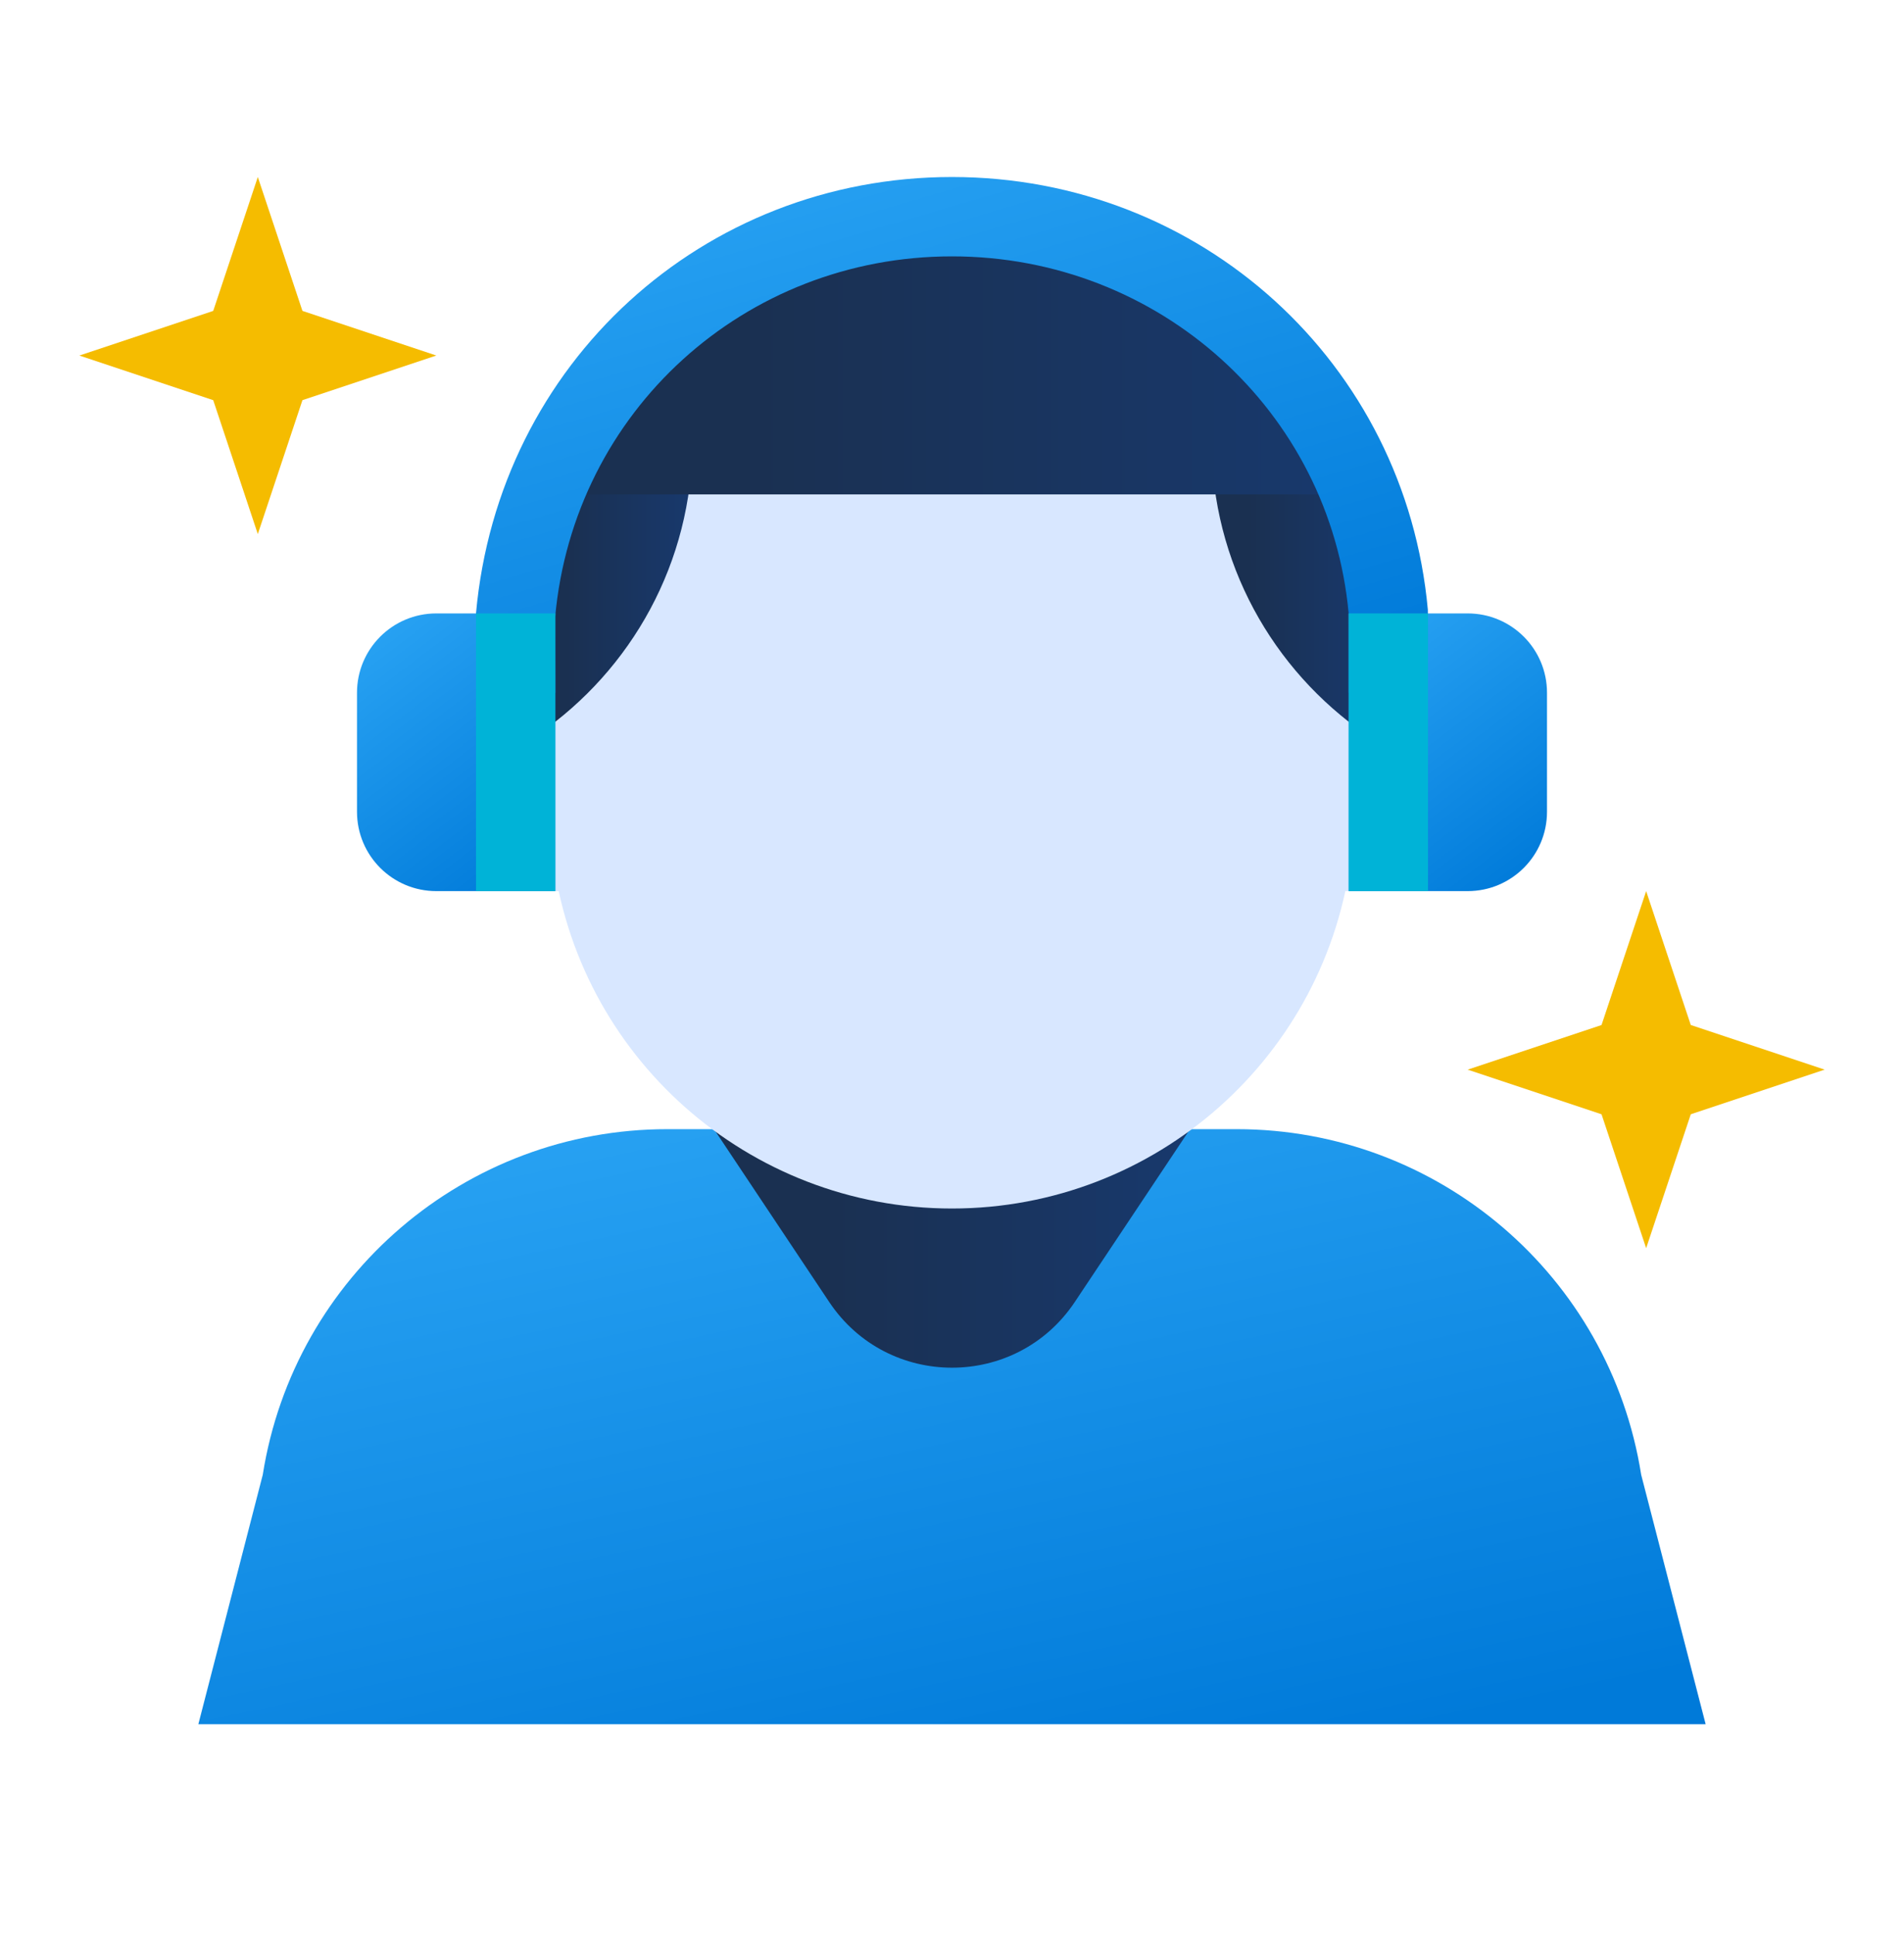
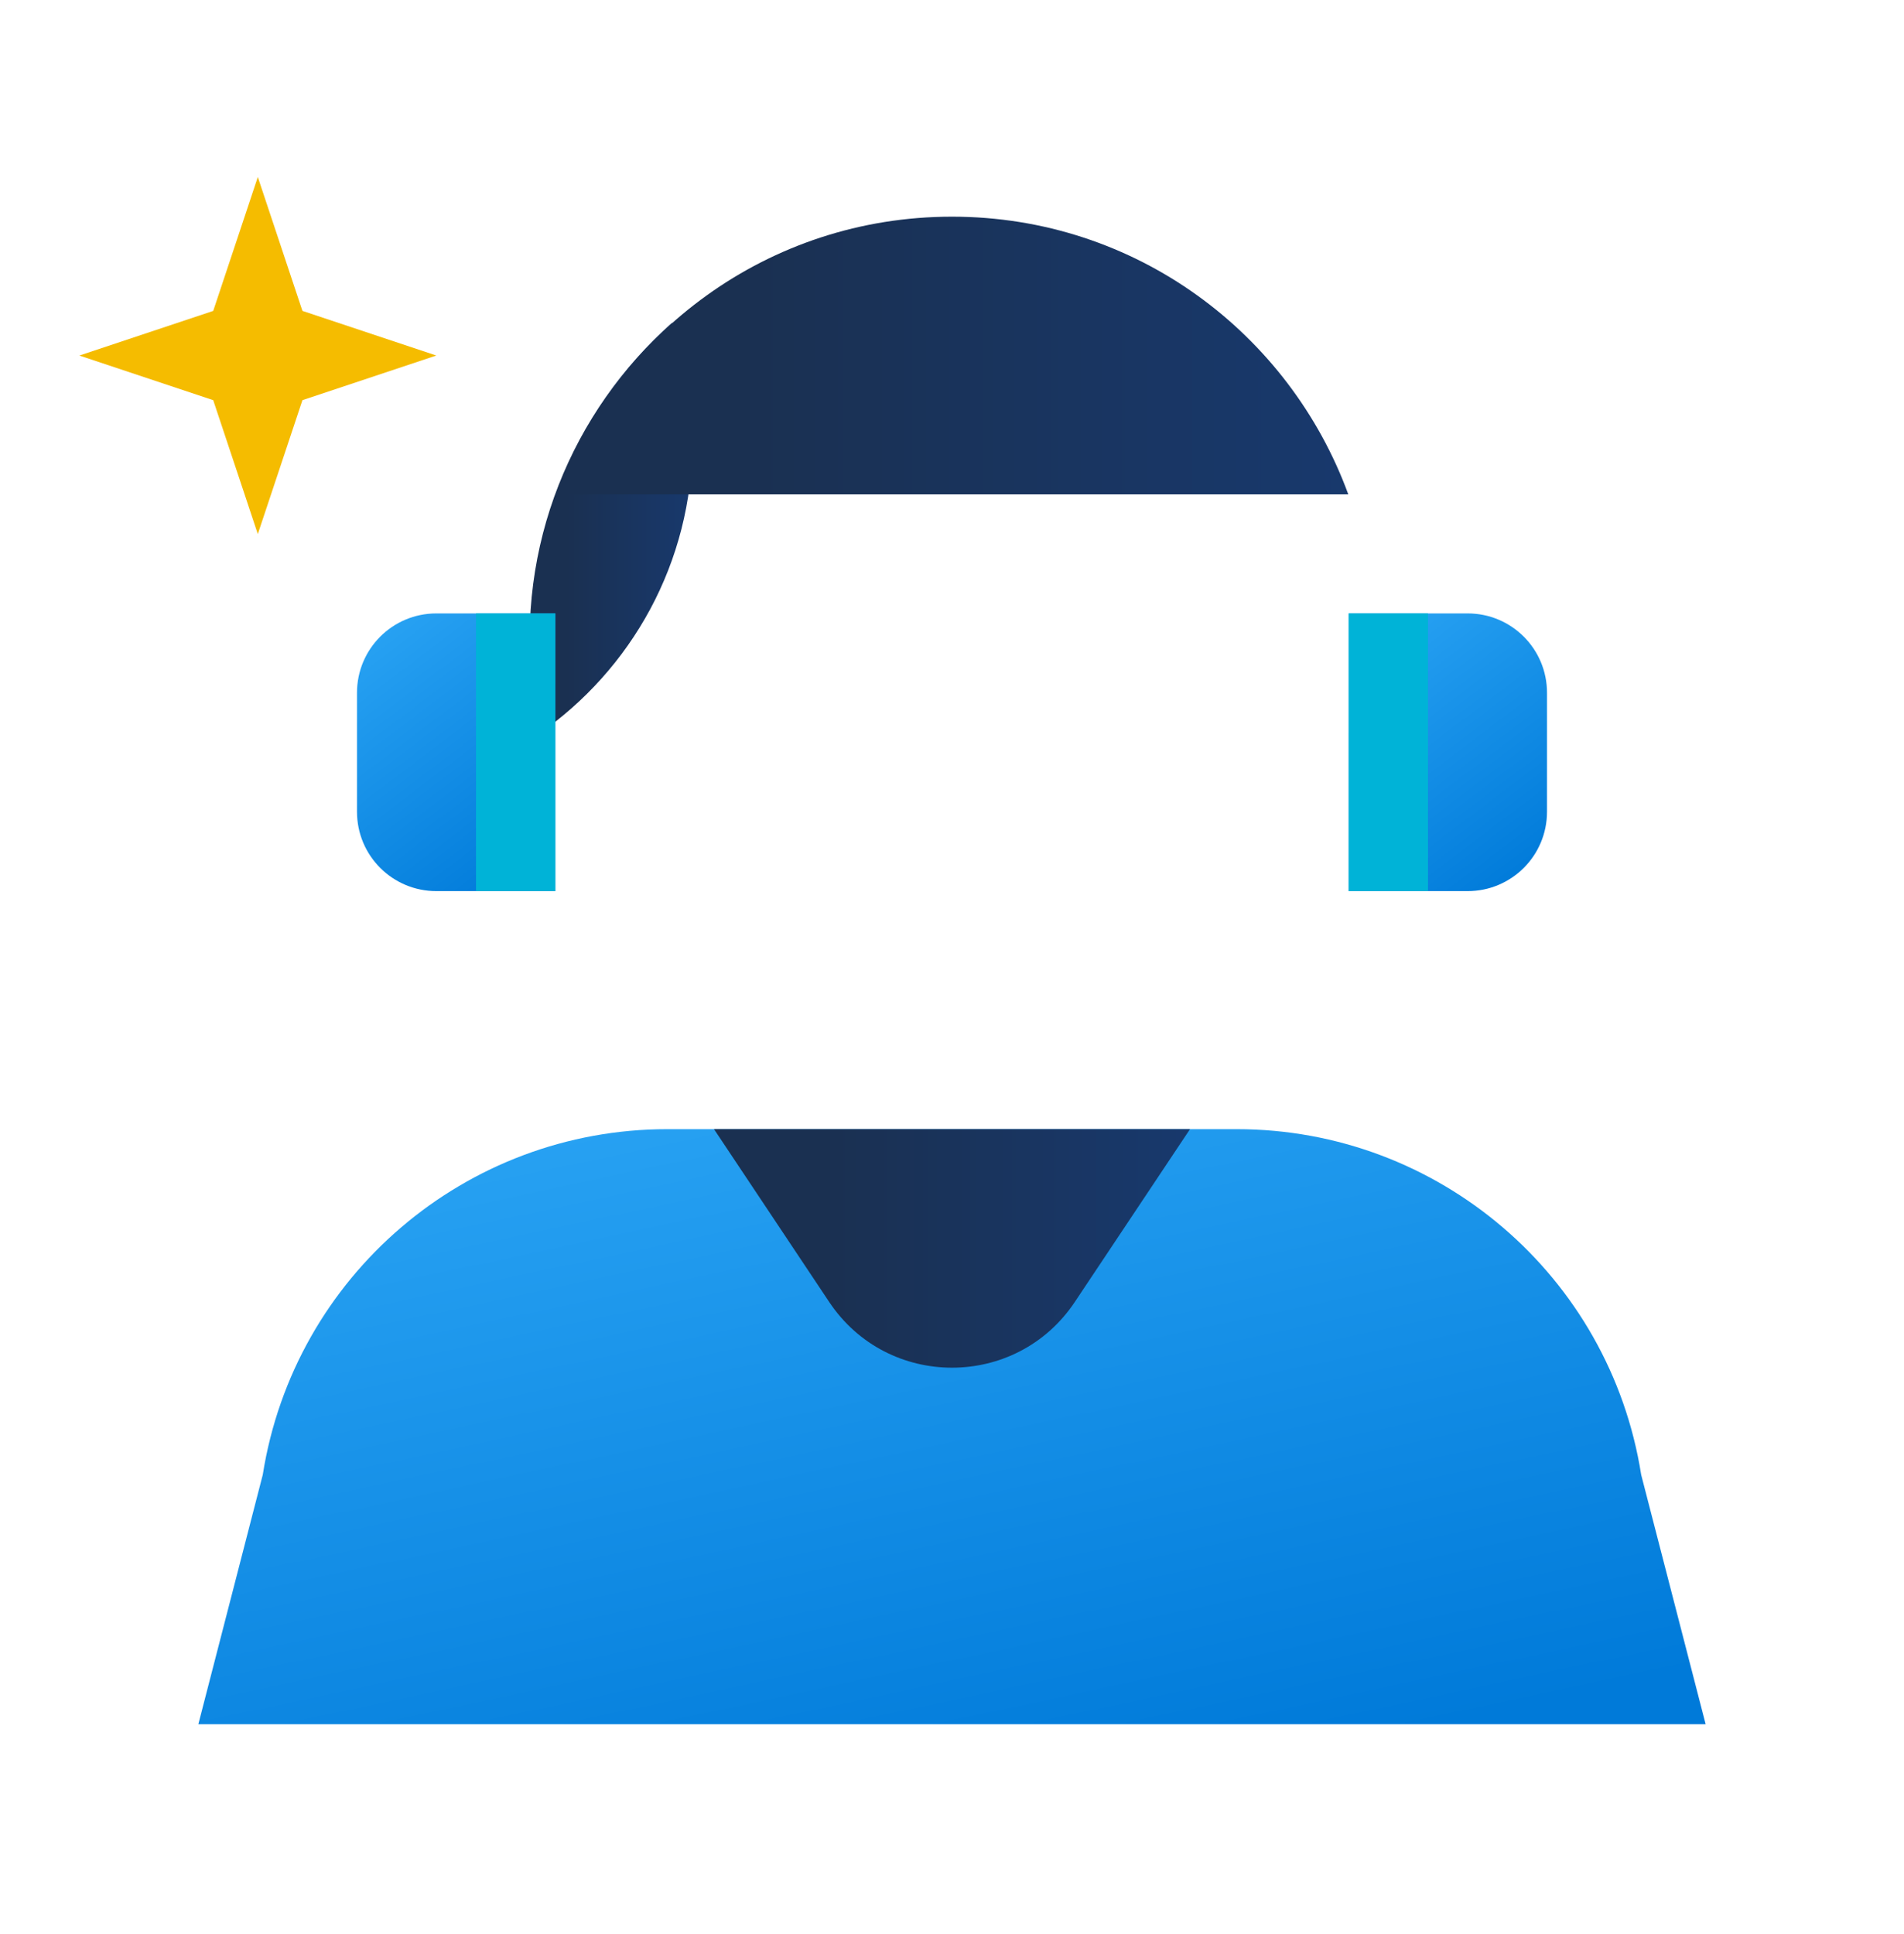
<svg xmlns="http://www.w3.org/2000/svg" width="64" height="65" viewBox="0 0 64 65" fill="none">
  <path d="M57.333 57.949H6.667L8.832 49.566C9.888 42.877 15.655 37.949 22.428 37.949H41.571C48.344 37.949 54.111 42.877 55.166 49.566L57.333 57.949Z" fill="url(#paint0_linear_1129_5900)" />
  <path d="M27.872 43.757L24 37.949H40L36.128 43.757C34.164 46.702 29.836 46.702 27.872 43.757Z" fill="url(#paint1_linear_1129_5900)" />
-   <path d="M32 40.616C25.154 40.616 19.387 35.5 18.571 28.701L17.907 23.168C16.892 14.718 23.49 7.282 32 7.282C40.511 7.282 47.108 14.718 46.094 23.169L45.43 28.702C44.614 35.5 38.847 40.616 32 40.616Z" fill="#D8E7FF" />
-   <path d="M45.333 29.949H18.667C17.195 29.949 16 28.754 16 27.282C16 25.81 17.195 24.616 18.667 24.616H45.333C46.805 24.616 48 25.81 48 27.282C48 28.754 46.805 29.949 45.333 29.949Z" fill="#D8E7FF" />
  <path d="M17.907 23.168L18.088 24.682C21.22 22.518 23.276 18.909 23.276 14.814C23.276 13.422 23.027 12.092 22.59 10.849C19.244 13.817 17.326 18.326 17.907 23.168Z" fill="url(#paint2_linear_1129_5900)" />
-   <path d="M41.411 10.849C40.975 12.092 40.724 13.422 40.724 14.814C40.724 18.91 42.78 22.518 45.912 24.682L46.093 23.169C46.675 18.326 44.756 13.817 41.411 10.849Z" fill="url(#paint3_linear_1129_5900)" />
  <path d="M45.321 16.616C43.349 11.221 38.188 7.282 32 7.282C25.812 7.282 20.651 11.221 18.679 16.616H45.321Z" fill="url(#paint4_linear_1129_5900)" />
  <path d="M8.666 5.949L7.167 10.449L2.667 11.949L7.167 13.449L8.666 17.949L10.166 13.449L14.666 11.949L10.166 10.449L8.666 5.949Z" fill="#F5BC00" />
-   <path d="M55.333 29.949L53.833 34.449L49.333 35.949L53.833 37.449L55.333 41.949L56.833 37.449L61.333 35.949L56.833 34.449L55.333 29.949Z" fill="#F5BC00" />
  <path d="M45.333 20.616H49.333C50.807 20.616 52 21.809 52 23.282V27.282C52 28.756 50.807 29.949 49.333 29.949H45.333V20.616Z" fill="url(#paint5_linear_1129_5900)" />
  <path d="M18.667 29.949H14.667C13.193 29.949 12 28.756 12 27.282V23.282C12 21.809 13.193 20.616 14.667 20.616H18.667V29.949Z" fill="url(#paint6_linear_1129_5900)" />
-   <path d="M48 23.282H45.333V20.616C44.712 13.826 38.977 8.616 32 8.616C25.023 8.616 19.288 13.826 18.661 20.736L18.667 23.282H16V20.616C16.756 12.202 23.633 5.949 32 5.949C40.367 5.949 47.244 12.202 47.995 20.496L48 23.282Z" fill="url(#paint7_linear_1129_5900)" />
  <path d="M48 20.616H45.333V29.949H48V20.616Z" fill="#00B3D7" />
  <path d="M16 29.949H18.666V20.616H16L16 29.949Z" fill="#00B3D7" />
  <defs>
    <linearGradient id="paint0_linear_1129_5900" x1="8.664" y1="38.389" x2="14.412" y2="65.253" gradientUnits="userSpaceOnUse">
      <stop stop-color="#2AA4F4" />
      <stop offset="1" stop-color="#007AD9" />
    </linearGradient>
    <linearGradient id="paint1_linear_1129_5900" x1="27.679" y1="41.959" x2="45.996" y2="41.959" gradientUnits="userSpaceOnUse">
      <stop stop-color="#1A3051" />
      <stop offset="1" stop-color="#173D7A" />
    </linearGradient>
    <linearGradient id="paint2_linear_1129_5900" x1="19.062" y1="17.767" x2="25.327" y2="17.767" gradientUnits="userSpaceOnUse">
      <stop stop-color="#1A3051" />
      <stop offset="1" stop-color="#173D7A" />
    </linearGradient>
    <linearGradient id="paint3_linear_1129_5900" x1="41.982" y1="17.767" x2="48.247" y2="17.767" gradientUnits="userSpaceOnUse">
      <stop stop-color="#1A3051" />
      <stop offset="1" stop-color="#173D7A" />
    </linearGradient>
    <linearGradient id="paint4_linear_1129_5900" x1="24.805" y1="11.95" x2="55.306" y2="11.95" gradientUnits="userSpaceOnUse">
      <stop stop-color="#1A3051" />
      <stop offset="1" stop-color="#173D7A" />
    </linearGradient>
    <linearGradient id="paint5_linear_1129_5900" x1="45.596" y1="20.821" x2="51.909" y2="29.141" gradientUnits="userSpaceOnUse">
      <stop stop-color="#2AA4F4" />
      <stop offset="1" stop-color="#007AD9" />
    </linearGradient>
    <linearGradient id="paint6_linear_1129_5900" x1="12.263" y1="20.821" x2="18.576" y2="29.141" gradientUnits="userSpaceOnUse">
      <stop stop-color="#2AA4F4" />
      <stop offset="1" stop-color="#007AD9" />
    </linearGradient>
    <linearGradient id="paint7_linear_1129_5900" x1="17.262" y1="6.33" x2="23.843" y2="28.746" gradientUnits="userSpaceOnUse">
      <stop stop-color="#2AA4F4" />
      <stop offset="1" stop-color="#007AD9" />
    </linearGradient>
  </defs>
</svg>